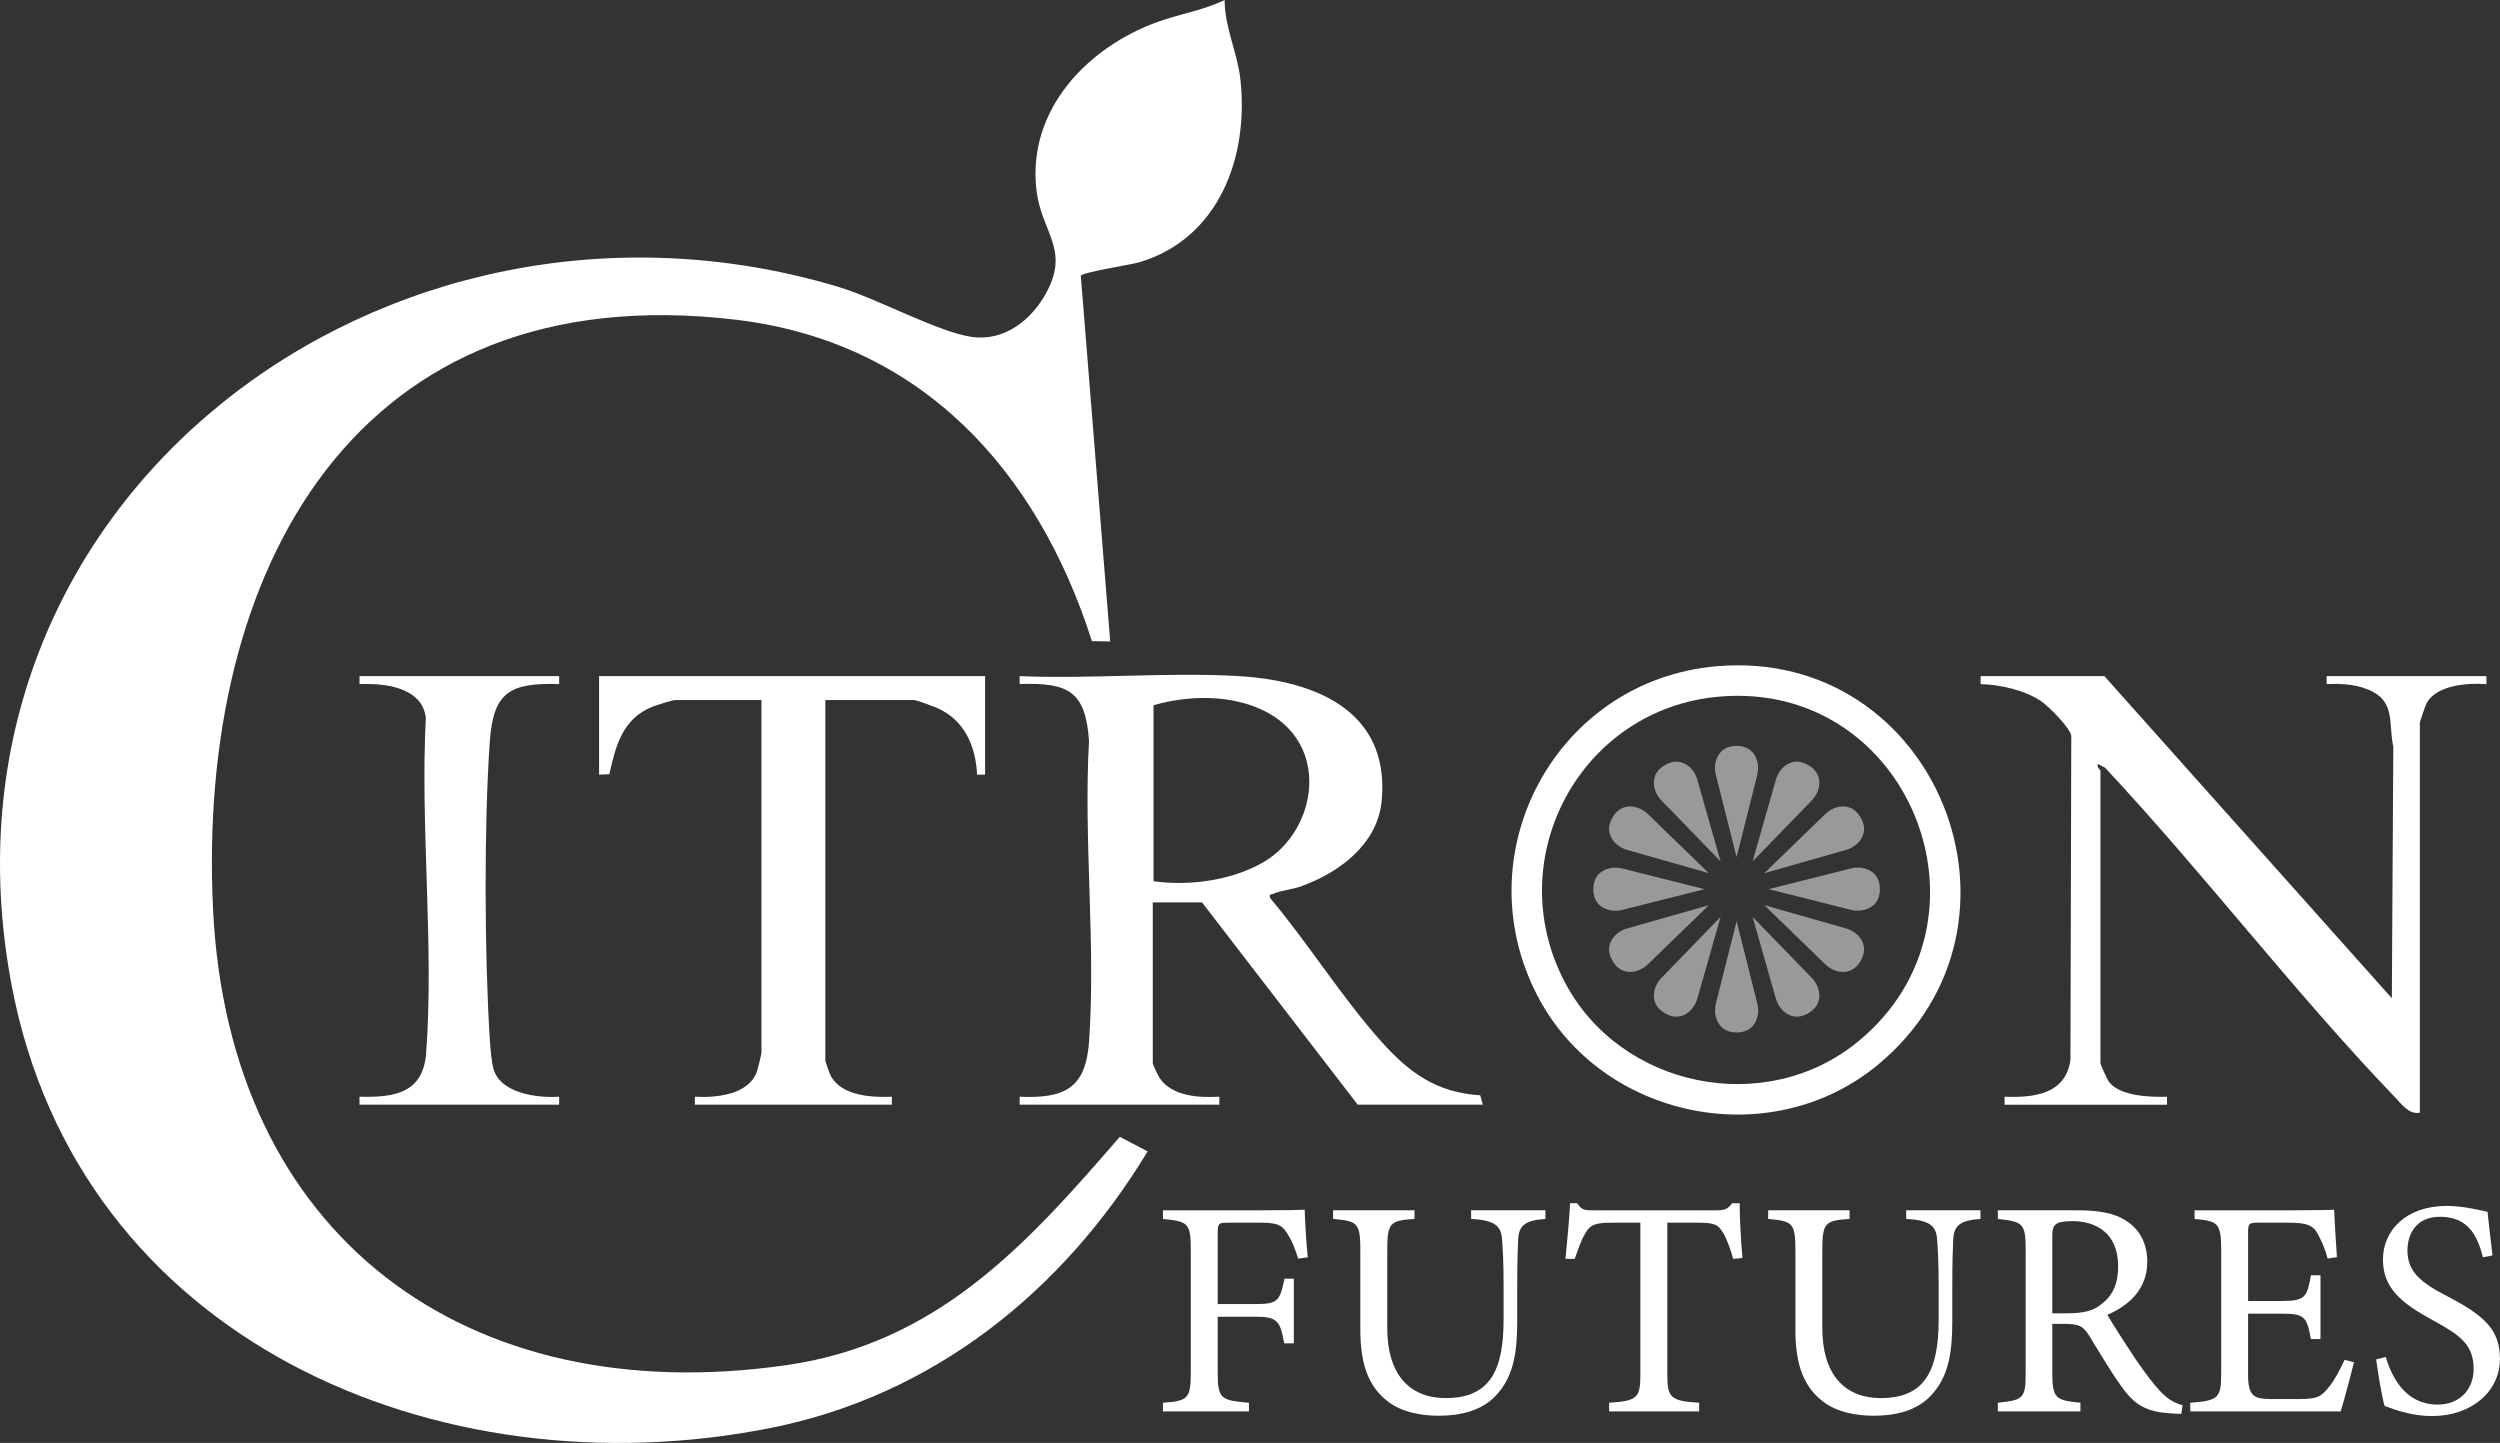
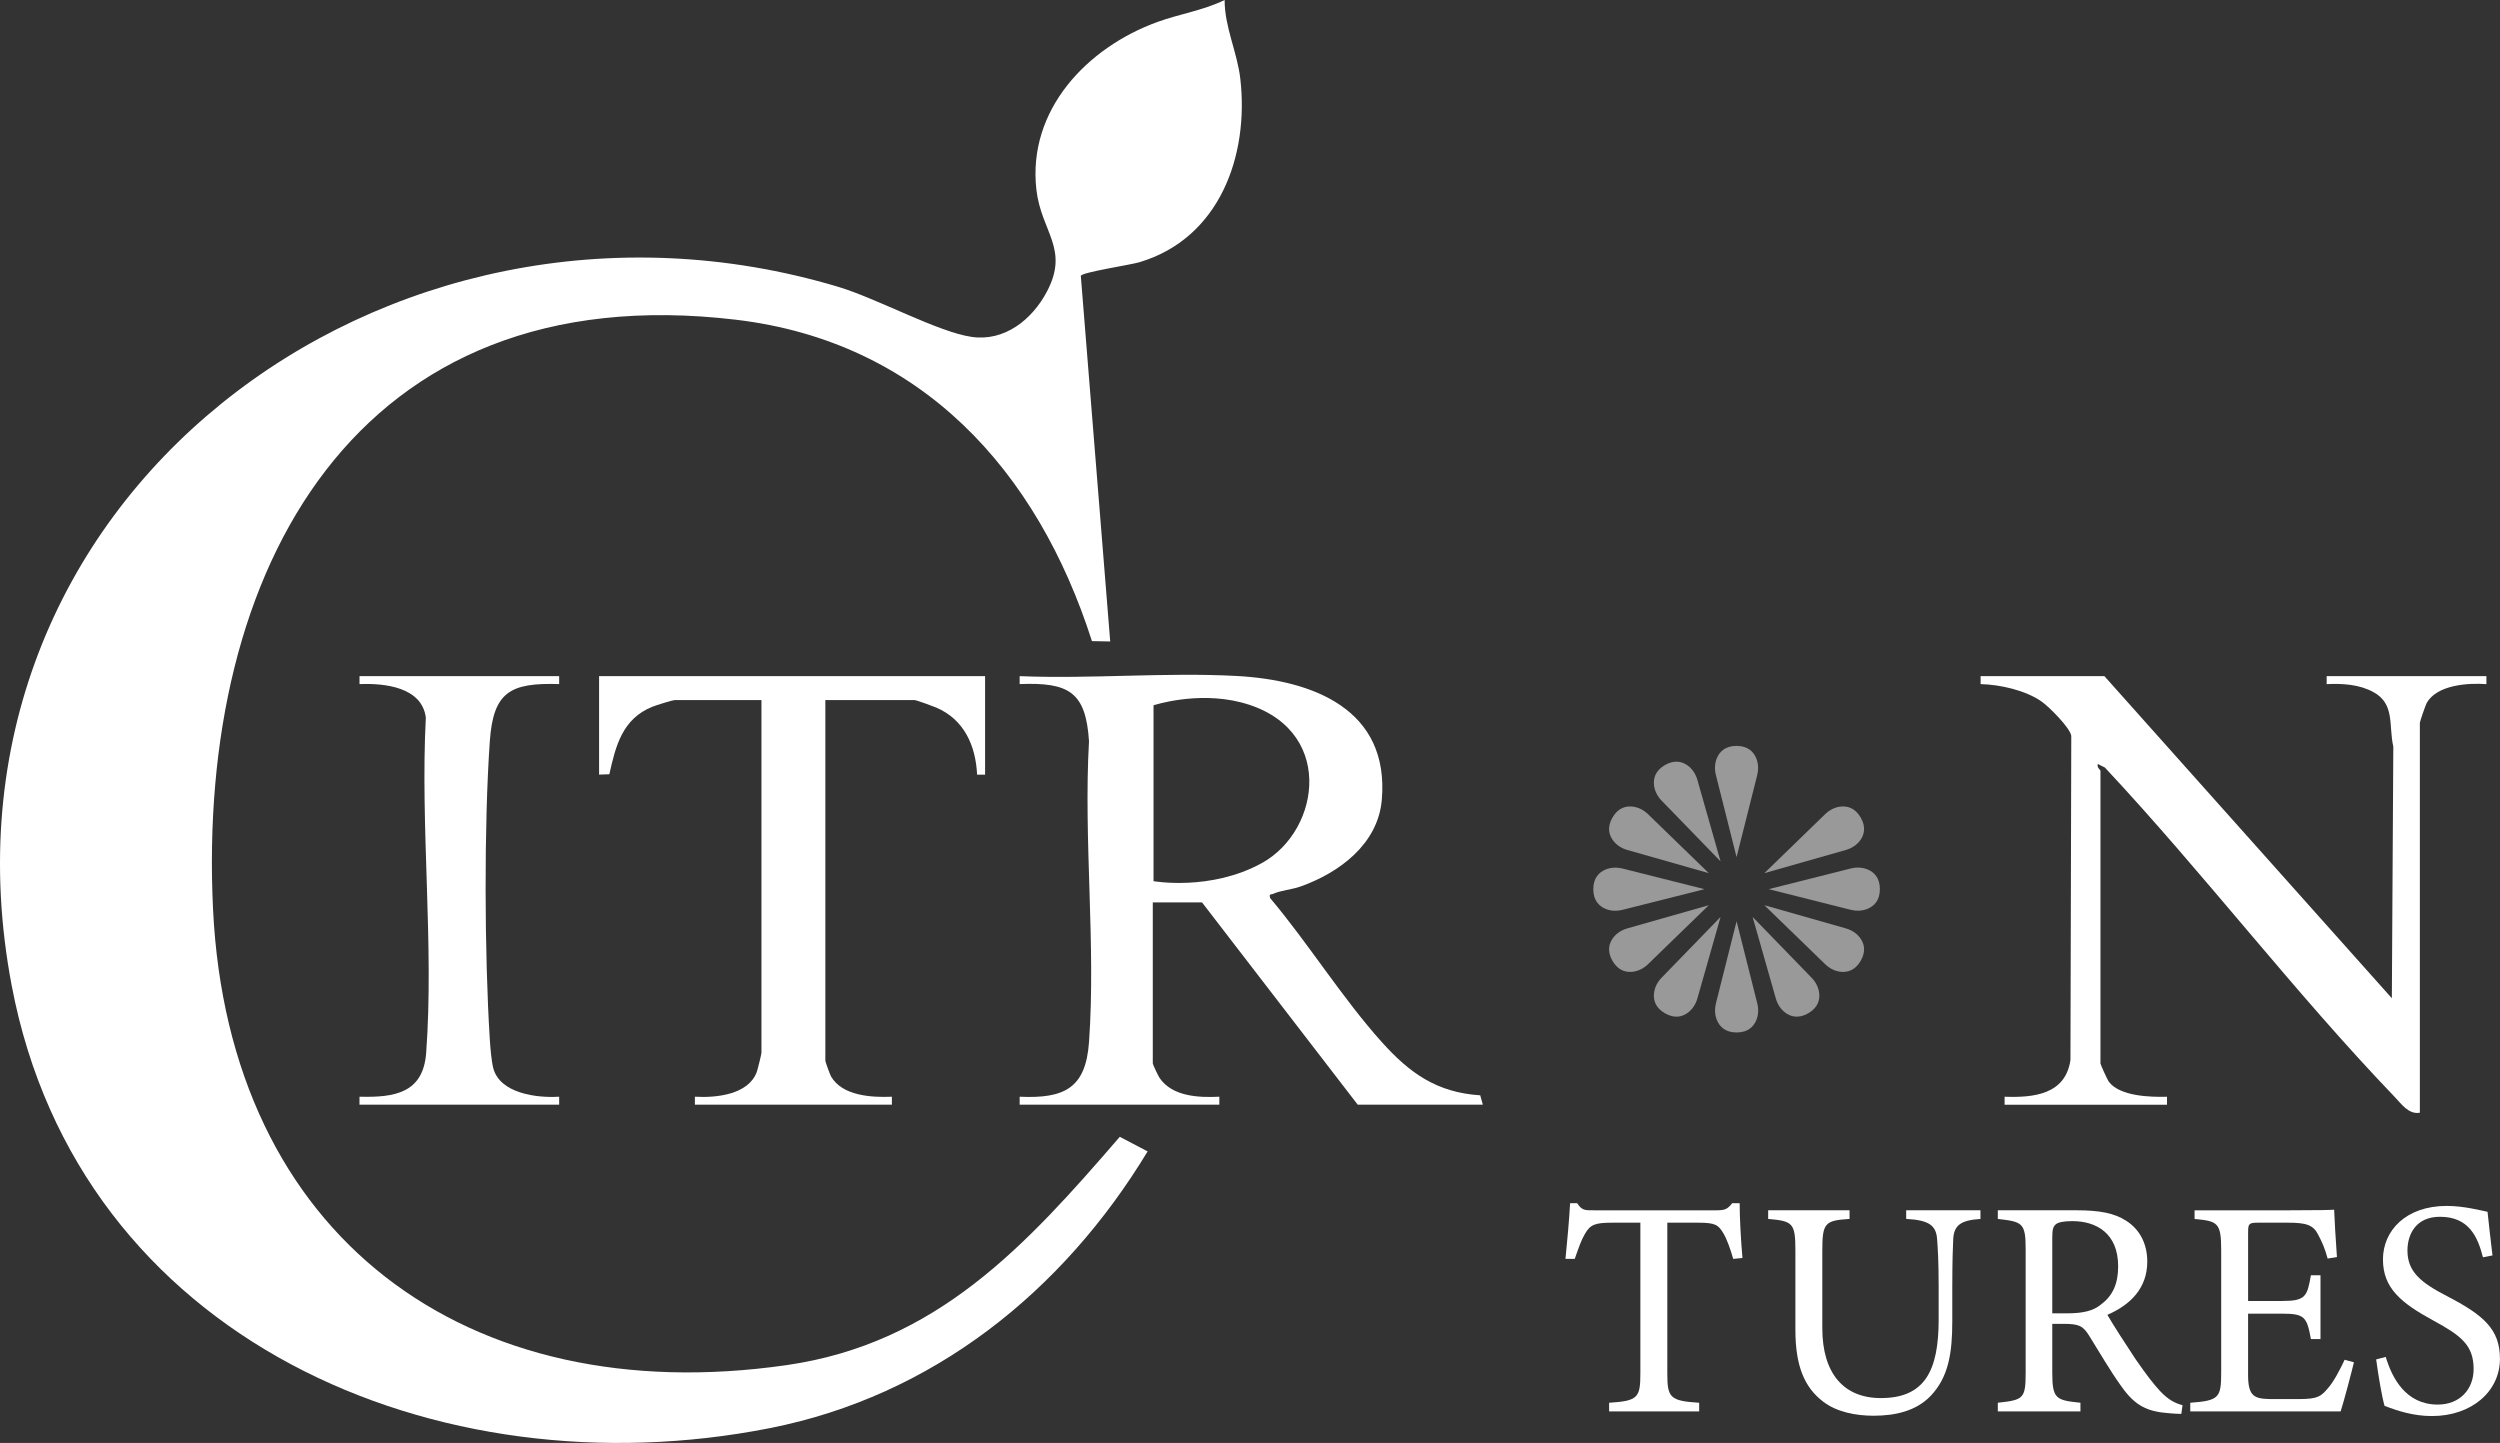
<svg xmlns="http://www.w3.org/2000/svg" id="_レイヤー_2" data-name="レイヤー 2" viewBox="0 0 939.18 542.08">
  <rect x="0" y="0" width="939.18" height="542.08" fill="#333333" stroke="none" />
  <defs>
    <style>
      .cls-1 {
        fill: #fff;
      }

      .cls-2 {
        opacity: .5;
      }
    </style>
  </defs>
  <g id="_レイヤー_1-2" data-name="レイヤー 1">
    <g>
      <g>
        <path class="cls-1" d="M460.06,0c-8.05,3.93-16.92,5.23-25.24,8.25-26.41,9.59-48.86,33.02-45.48,62.97,1.81,15.98,12.54,22.18,3.89,38.45-5.53,10.41-15.86,18.69-28.21,16.89-12.74-1.85-35.49-14.43-50.19-18.83C145.43,57.08-30.13,188.02,4.38,370.18c25.25,133.3,159.91,190.96,284.72,166.35,61.31-12.09,110.15-51.28,142.03-103.98l-10.46-5.48c-35.28,40.9-68.73,77.65-125.24,85.78-120.28,17.3-209.46-48.42-215.4-171.32-6.15-127.33,53.65-238.4,196.42-221.42,69.58,8.28,113.22,56.54,133.76,120.74l6.86.13-11.04-137.33c.32-1.38,18.55-4.1,22.05-5.15,30.03-9,41.19-39.89,37.87-68.89-1.15-10.04-5.94-19.51-5.89-29.61Z" />
-         <path class="cls-1" d="M644.86,250.29c-60.16,5.23-95.15,70.04-67.32,123.72,24.04,46.37,87.54,59.46,127.99,25.95,63.74-52.81,22-156.85-60.67-149.67ZM698.29,391.06c-34.96,28.97-89.85,17.65-110.62-22.43-24.05-46.4,6.18-102.42,58.19-106.93,71.45-6.21,107.53,83.72,52.44,129.36Z" />
        <path class="cls-1" d="M210.06,254h-75v3c9.41-.39,23.46,1.1,24.91,12.59-2.13,41,3.13,85.35.13,125.95-1.12,15.12-11.9,16.82-25.05,16.46v3h75.01v-3c-8.37.55-22.28-1.21-24.76-10.75-.67-2.58-1.11-7.85-1.29-10.71-2-31.9-2.21-80.31,0-112.09,1.3-18.55,7.69-22.03,26.05-21.46v-3Z" />
        <path class="cls-1" d="M370.06,254h-145v37l3.86-.14c2.38-10.8,4.97-20.86,16.15-25.35,1.38-.56,7.57-2.51,8.49-2.51h32.5v132.5c0,.51-1.43,6.31-1.77,7.23-3.16,8.55-15.36,9.75-23.24,9.27v3h74.01v-2.99c-7.52.32-18.65-.27-22.87-7.64-.4-.69-2.13-5.5-2.13-5.87v-135.5h33.5c.7,0,6.9,2.28,8.18,2.82,10.44,4.48,14.8,14.22,15.33,25.19h3v-37.01Z" />
        <path class="cls-1" d="M790.56,254h-46.5v3c7.31.17,16.89,2.32,22.94,6.57,2.77,1.95,10.71,9.86,11.12,12.88l-.31,121.79c-1.88,12.89-13.74,14.18-24.74,13.77v3h61.01v-2.99c-6.26.17-17.74-.15-21.86-5.65-.52-.69-3.14-6.48-3.14-6.86v-110c0-.21-1.48-1.23-.99-2.5l2.66,1.34c37.39,39.99,70.94,84.19,108.81,123.68,2.66,2.78,5.33,6.73,9.51,5.99v-146.5c0-.4,2.14-6.66,2.57-7.43,3.88-6.83,15.48-7.59,22.43-7.08v-3h-60.01v3c5.94-.27,12.17.06,17.53,2.97,8.24,4.47,5.69,12.63,7.51,20.49l-.55,94.55-107.99-121.01Z" />
        <path class="cls-1" d="M451.56,339l58.5,76h47l-.98-3.52c-16.35-1.05-26.52-8.36-36.99-20.01-14.84-16.52-27.53-36.99-41.93-54.08-.47-1.83.14-1.16,1.16-1.61,2.97-1.33,7.04-1.59,10.28-2.75,14.55-5.19,29.06-15.93,30.5-32.5,2.97-34.05-25.8-45.03-54.49-46.58-26.69-1.45-54.73,1.17-81.55.06v2.98c18.42-.7,24.85,2.86,26.05,21.46-2.1,36.89,2.62,76.53,0,113.09-1.25,17.33-9.31,21.22-26.05,20.47v2.99h75.01v-3c-7.65.39-17.67-.02-22.45-7.05-.5-.74-2.55-5.06-2.55-5.45v-60.5h18.5ZM433.35,264.96s16.13-5.35,32.75-1.13c35.58,9.04,30.49,48,7.91,60.42-19.27,10.6-40.66,6.78-40.66,6.78v-66.07Z" />
      </g>
      <g>
-         <path class="cls-1" d="M487.68,472.81c-1.05-3.25-1.98-6.04-3.6-8.6-2.21-3.95-3.95-4.88-10.46-4.88h-12.44c-3.37,0-3.72.35-3.72,3.72v26.85h14.41c8.37,0,8.95-1.39,10.69-9.53h3.49v24.29h-3.6c-1.51-8.14-2.33-10-10.58-10h-14.41v20.81c0,10.11,1.16,10.58,11.74,11.51v3.25h-32.31v-3.25c9.42-.7,10.46-1.51,10.46-11.51v-46.03c0-10.11-1.16-10.58-10.46-11.51v-3.25h36.85c10.46,0,14.41-.12,16.39-.23.12,4.18.58,12.32,1.16,17.9l-3.6.47Z" />
-         <path class="cls-1" d="M580.56,457.93c-7.32.46-10,2.32-10.23,7.67-.12,2.67-.35,7.56-.35,18.25v12.55c0,11.86-1.39,20.92-8.14,28.01-5.46,5.7-13.37,7.44-21.39,7.44-6.74,0-13.95-1.39-19.06-5.35-6.97-5.35-10.35-13.37-10.35-26.97v-29.64c0-10.46-.93-11.16-10.23-11.97v-3.25h30.57v3.25c-9.3.58-10.23,1.51-10.23,11.97v29.06c0,16.97,8.02,26.27,21.97,26.27,16.51,0,21.74-10.23,21.74-29.53v-11.86c0-10.69-.35-15.11-.58-18.25-.35-5.23-3.02-7.21-11.62-7.67v-3.25h27.9v3.25Z" />
        <path class="cls-1" d="M651.12,472.93c-1.05-3.72-2.44-7.56-3.72-9.65-1.86-3.14-3.02-3.95-9.42-3.95h-11.62v56.61c0,9.07.93,10.35,11.97,11.04v3.25h-33.83v-3.25c10.81-.7,11.74-1.86,11.74-11.04v-56.61h-10.58c-6.39,0-8.25.7-10.23,4.18-1.39,2.33-2.33,5.11-3.84,9.42h-3.49c.7-7.09,1.39-14.41,1.74-20.92h2.67c1.74,2.79,3.02,2.67,6.28,2.67h46.03c3.25,0,4.18-.46,5.93-2.67h2.79c0,5.46.46,13.83,1.05,20.58l-3.49.35Z" />
        <path class="cls-1" d="M744,457.93c-7.32.46-10,2.32-10.23,7.67-.12,2.67-.35,7.56-.35,18.25v12.55c0,11.86-1.39,20.92-8.14,28.01-5.46,5.7-13.37,7.44-21.39,7.44-6.74,0-13.95-1.39-19.06-5.35-6.97-5.35-10.35-13.37-10.35-26.97v-29.64c0-10.46-.93-11.16-10.23-11.97v-3.25h30.57v3.25c-9.3.58-10.23,1.51-10.23,11.97v29.06c0,16.97,8.02,26.27,21.97,26.27,16.51,0,21.74-10.23,21.74-29.53v-11.86c0-10.69-.35-15.11-.58-18.25-.35-5.23-3.02-7.21-11.62-7.67v-3.25h27.9v3.25Z" />
        <path class="cls-1" d="M819.45,531.16c-1.51,0-2.79-.12-4.3-.23-8.49-.58-13.02-2.79-18.13-10-4.3-5.93-8.49-13.25-12.21-19.18-2.33-3.72-3.84-4.42-9.76-4.42h-4.07v18.25c0,9.88,1.28,10.46,10.58,11.39v3.25h-31.04v-3.25c9.65-1.05,10.46-1.51,10.46-11.39v-46.38c0-9.88-1.28-10.23-10.46-11.28v-3.25h29.64c8.49,0,14.18,1.05,18.6,3.95,4.77,3.02,7.91,8.25,7.91,15.34,0,10-6.39,16.27-15,19.99,2.09,3.6,7.09,11.39,10.58,16.62,4.3,6.16,6.51,9.07,9.18,11.97,3.14,3.37,5.81,4.65,8.49,5.35l-.46,3.25ZM776.55,493.38c6.04,0,9.88-.93,12.79-3.37,4.53-3.37,6.39-8.02,6.39-14.3,0-12.44-8.25-16.97-17.2-16.97-3.37,0-5.35.46-6.16,1.16-1.05.81-1.39,1.98-1.39,5v28.48h5.58Z" />
        <path class="cls-1" d="M884.31,511.75c-.7,3.02-3.84,15-5,18.48h-56.49v-3.25c10.81-.81,11.62-1.86,11.62-11.39v-45.92c0-10.35-1.28-10.93-10-11.74v-3.25h35.57c10.93,0,15.46-.12,16.86-.23.12,2.91.58,11.62,1.05,17.78l-3.49.58c-1.05-3.95-2.21-6.39-3.49-8.83-1.86-3.84-4.53-4.65-11.51-4.65h-11.04c-3.6,0-3.84.35-3.84,3.72v25.69h12.9c8.72,0,9.3-1.74,10.69-9.65h3.6v23.95h-3.6c-1.51-8.37-2.44-9.53-10.81-9.53h-12.79v23.13c0,8.14,2.56,8.83,8.37,8.95h10.81c7.09,0,8.25-1.05,10.81-4.07,2.21-2.44,4.65-7.21,6.28-10.69l3.49.93Z" />
        <path class="cls-1" d="M932.78,472.34c-1.98-7.67-5.23-15.23-16.16-15.23-9.07,0-12.21,6.63-12.21,12.67,0,8.02,5.11,12.09,14.76,17.09,13.95,7.21,19.99,12.55,19.99,23.6,0,12.21-10.58,21.5-25.57,21.5-6.97,0-13.02-1.98-17.79-3.84-.93-3.25-2.32-11.16-3.14-17.44l3.6-.93c2.33,7.79,7.44,17.9,19.53,17.9,8.37,0,13.48-5.81,13.48-13.37,0-8.95-4.77-12.55-15-18.13-12.21-6.63-19.06-12.21-19.06-23.02s8.6-20.11,23.95-20.11c6.51,0,12.9,1.74,15.34,2.21.46,4.18.93,8.83,1.86,16.39l-3.6.7Z" />
      </g>
      <g class="cls-2">
        <path class="cls-1" d="M660.15,291.13l-7.77,30.86-7.77-30.86c-.53-2.12-.46-4.38.4-6.38.97-2.27,3.03-4.54,7.36-4.54s6.39,2.27,7.36,4.54c.86,2.01.94,4.26.4,6.38Z" />
        <path class="cls-1" d="M644.62,376.95l7.77-30.86,7.77,30.86c.53,2.12.46,4.38-.4,6.38-.97,2.27-3.03,4.54-7.36,4.54s-6.39-2.27-7.36-4.54c-.86-2.01-.94-4.26-.4-6.38Z" />
        <path class="cls-1" d="M637.66,292.99l8.71,30.61-22.16-22.84c-1.52-1.57-2.58-3.56-2.84-5.73-.29-2.45.35-5.45,4.1-7.62,3.75-2.16,6.67-1.23,8.65.25,1.75,1.31,2.94,3.22,3.54,5.33Z" />
        <path class="cls-1" d="M667.12,375.08l-8.71-30.61,22.16,22.84c1.52,1.57,2.58,3.56,2.84,5.73.29,2.45-.35,5.45-4.1,7.62-3.75,2.16-6.67,1.23-8.65-.25-1.75-1.31-2.94-3.22-3.54-5.33Z" />
        <path class="cls-1" d="M619.11,305.86l22.84,22.16-30.61-8.71c-2.1-.6-4.02-1.79-5.33-3.54-1.48-1.98-2.42-4.9-.25-8.65,2.16-3.75,5.16-4.39,7.62-4.1,2.17.26,4.16,1.32,5.73,2.84Z" />
        <path class="cls-1" d="M685.66,362.22l-22.84-22.16,30.61,8.71c2.1.6,4.02,1.79,5.33,3.54,1.48,1.98,2.42,4.9.25,8.65-2.16,3.75-5.16,4.39-7.62,4.1-2.17-.26-4.16-1.32-5.73-2.84Z" />
        <path class="cls-1" d="M609.48,326.27l30.86,7.77-30.86,7.77c-2.12.53-4.38.46-6.38-.4-2.27-.97-4.54-3.03-4.54-7.36s2.27-6.39,4.54-7.36c2.01-.86,4.26-.94,6.38-.4Z" />
        <path class="cls-1" d="M695.3,341.8l-30.86-7.77,30.86-7.77c2.12-.53,4.38-.46,6.38.4,2.27.97,4.54,3.03,4.54,7.36s-2.27,6.39-4.54,7.36c-2.01.86-4.26.94-6.38.4Z" />
        <path class="cls-1" d="M611.34,348.77l30.61-8.71-22.84,22.16c-1.57,1.52-3.56,2.58-5.73,2.84-2.45.29-5.45-.35-7.62-4.1s-1.23-6.67.25-8.65c1.31-1.75,3.22-2.94,5.33-3.54Z" />
        <path class="cls-1" d="M693.43,319.31l-30.61,8.71,22.84-22.16c1.57-1.52,3.56-2.58,5.73-2.84,2.45-.29,5.45.35,7.62,4.1s1.23,6.67-.25,8.65c-1.31,1.75-3.22,2.94-5.33,3.54Z" />
        <path class="cls-1" d="M624.21,367.31l22.16-22.84-8.71,30.61c-.6,2.1-1.79,4.02-3.54,5.33-1.98,1.48-4.9,2.42-8.65.25-3.75-2.16-4.39-5.16-4.1-7.62.26-2.17,1.32-4.16,2.84-5.73Z" />
-         <path class="cls-1" d="M680.57,300.76l-22.16,22.84,8.71-30.61c.6-2.1,1.79-4.02,3.54-5.33,1.98-1.48,4.9-2.42,8.65-.25s4.39,5.16,4.1,7.62c-.26,2.17-1.32,4.16-2.84,5.73Z" />
      </g>
    </g>
  </g>
</svg>